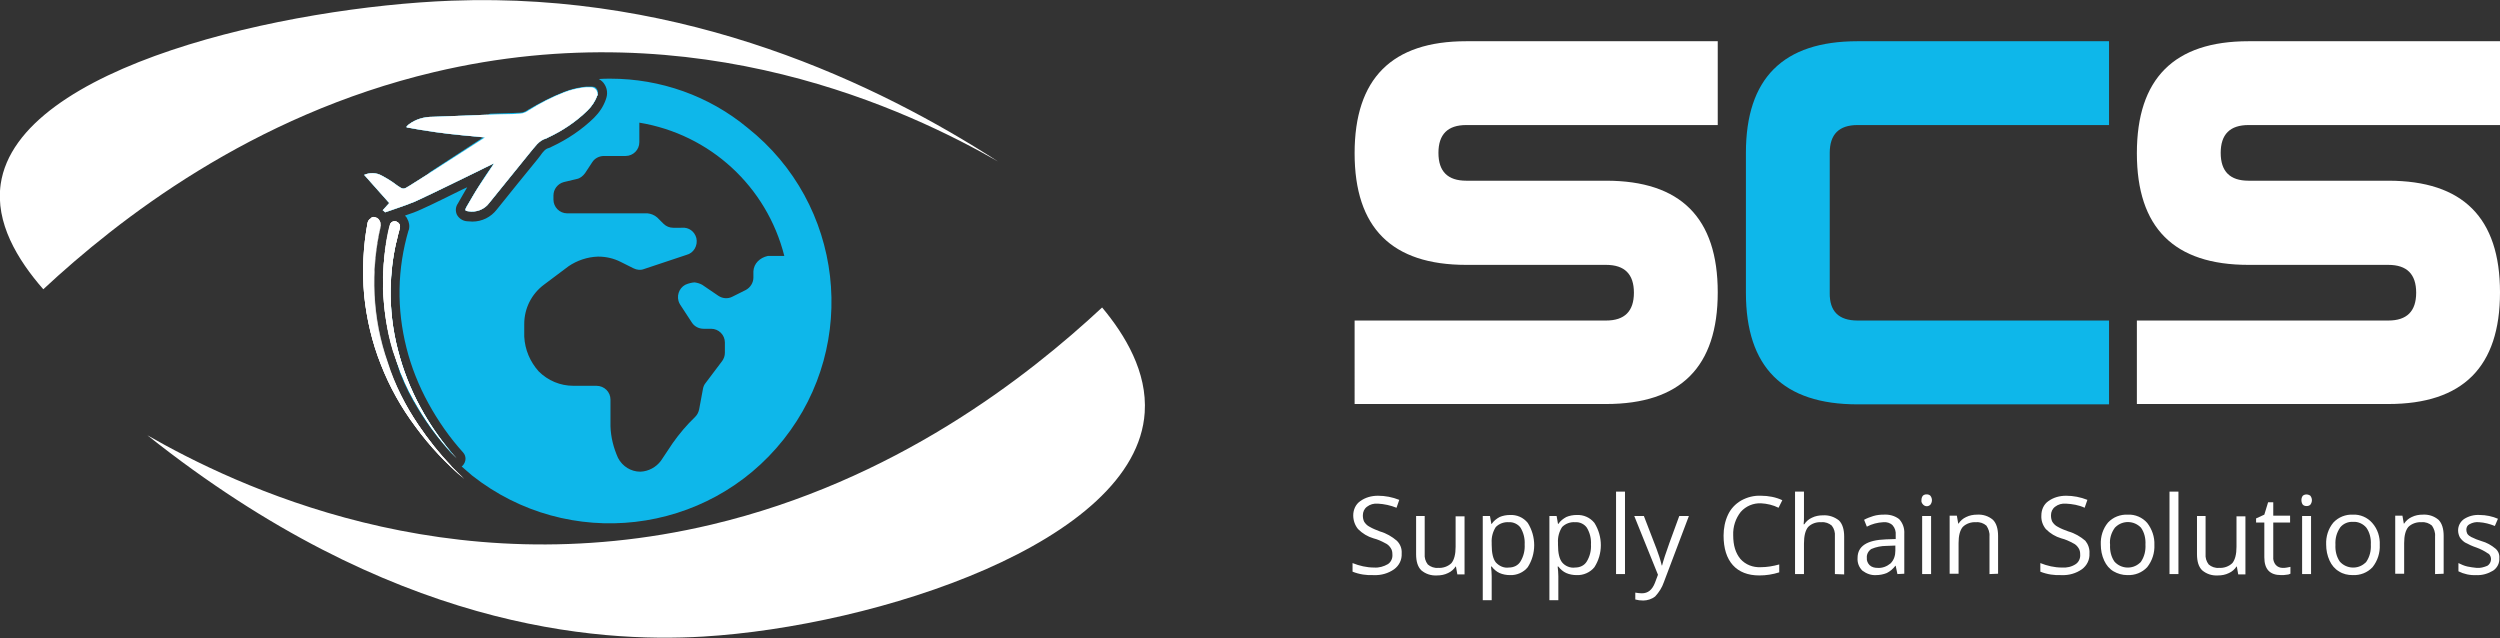
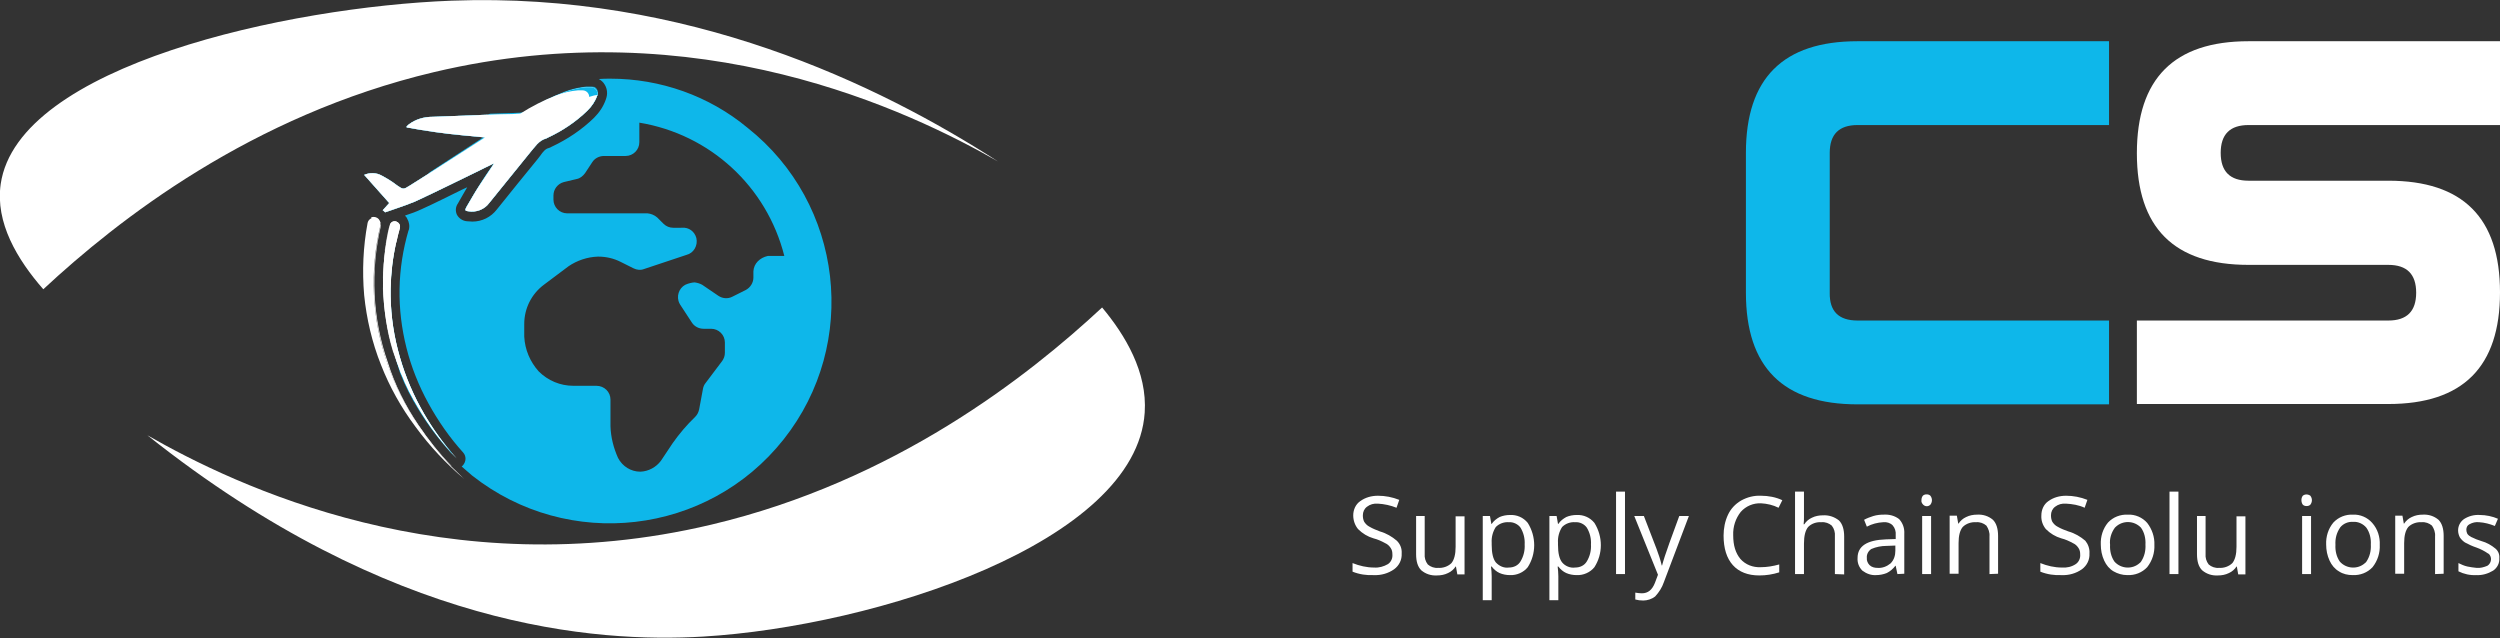
<svg xmlns="http://www.w3.org/2000/svg" id="Calque_1" x="0px" y="0px" viewBox="0 0 727.7 185.7" style="enable-background:new 0 0 727.7 185.7;" xml:space="preserve">
  <rect x="0" y="0" width="727.7" height="185.7" fill="#333333" stroke="none" />
  <style type="text/css">	.st0{fill:#FFFFFF;}	.st1{fill:#0EB7EA;}</style>
  <g id="Calque_2_00000031206852823288363520000007454847560305829544_">
    <g id="Calque_1-2">
      <path class="st0" d="M0.2,53.6C5.2,19,84,2,131.4,0.2C200-2.4,255.8,24.6,290.5,47C265,32.4,203.4,2.7,126.3,21   c-53.2,12.6-92,43-113.7,63.2C5,75.5-1.4,64.8,0.2,53.6z" />
      <path class="st0" d="M333.2,120.1c-2.5,37.8-78.2,62.2-128.6,65.2c-31.1,1.8-90.8-2.2-161.7-58.6c25.5,14.6,87.1,44.3,164.2,26   c53.2-12.6,92-43,113.7-63.2C327.5,97.5,334,108.3,333.2,120.1z" />
      <path class="st1" d="M172.1,25.2c-0.5,0-1,0-1.4,0c-2.2,0.2-4.3,0.7-6.4,1.5c-3.6,1.4-7.1,3.2-10.5,5.2c-0.7,0.5-1.5,0.9-2.4,0.9   c-0.8,0-1.5,0.1-2.3,0.1c-2.2,0.1-4.3,0.1-6.5,0.2c-2.8,1.8-5.4,3.8-7.9,6l6.3,0.6c-0.1,0.1-0.1,0.2-0.2,0.2L125,50.2   c-2,2.8-3.8,5.7-5.3,8.8c0.6-0.2,1.3-0.5,1.9-0.8c5.7-2.6,11.2-5.4,16.8-8.1c1.7-0.9,3.5-1.7,5.3-2.6c-0.1,0.2-0.1,0.2-0.1,0.3   c-1.4,2-2.8,4-4,6s-2.6,4.3-3.9,6.5c-0.4,0.7-0.3,1,0.6,1.1c2.3,0.4,4.7-0.5,6.1-2.4c4-4.9,7.9-9.8,11.9-14.7   c1.3-1.6,2.4-3.5,4.7-4.1c0.1,0,0.3-0.1,0.4-0.2c4.3-2,8.2-4.6,11.6-7.9c1.3-1.2,2.3-2.7,2.9-4.3c0.4-0.9,0-2.1-0.9-2.5   C172.7,25.3,172.4,25.2,172.1,25.2z M177.7,22.9c-1.1,0-2.3,0-3.4,0.1c0.7,0.4,1.3,0.9,1.7,1.6c0.8,1.3,0.9,2.8,0.4,4.2   c-0.7,2.1-1.9,3.9-3.5,5.5c-3.6,3.5-7.8,6.3-12.3,8.4c-0.3,0.2-0.6,0.3-0.9,0.4c-0.9,0.2-1.6,1-2.5,2.3c-0.2,0.3-0.5,0.6-0.7,0.9   c-1.9,2.3-3.8,4.7-5.7,7c-2.1,2.6-4.1,5.1-6.2,7.7c-1.7,2.2-4.3,3.5-7.1,3.5c-0.5,0-1-0.1-1.6-0.1c-1.2-0.1-2.3-0.8-2.9-1.9   c-0.5-1.1-0.4-2.3,0.3-3.3c1-1.8,1.9-3.3,2.7-4.7c-0.5,0.2-1,0.5-1.5,0.7c-3.9,1.9-7.8,3.9-11.8,5.7c-1.5,0.7-3.1,1.3-4.7,1.8   c0,0,0,0.1-0.1,0.1c0.2,0.2,0.5,0.5,0.6,0.8c0.6,1,0.8,2.2,0.5,3.3c0,0,0,0.1-0.1,0.2c-1.6,5.5-2.5,11.2-2.6,17   c-0.1,5.8,0.6,11.5,2,17.1c1.4,5.6,3.6,11.1,6.4,16.2c2.8,5.1,6.2,10,10.1,14.3c1,1.1,0.9,2.7-0.1,3.8l-0.1,0.1   c-0.1,0.1-0.2,0.1-0.2,0.2c1,0.9,2,1.7,3,2.6l0,0c28,22.1,68.6,17.4,90.7-10.5s17.4-68.6-10.5-90.7   C206.4,27.9,192.2,22.9,177.7,22.9z M219.3,79v1.8c0,1.5-0.9,2.9-2.2,3.6l-4,2c-0.6,0.3-1.2,0.4-1.8,0.4c-0.8,0-1.6-0.3-2.2-0.7   l-4.7-3.2c-0.7-0.4-1.5-0.6-2.2-0.7c-0.4,0-0.9,0.1-1.3,0.2l-0.7,0.2c-2.1,0.6-3.3,2.9-2.7,5c0.1,0.4,0.3,0.8,0.5,1.1l3.4,5.2   c0.7,1.1,2,1.8,3.4,1.8h2.2c2.2,0,4,1.8,4,4v3c0,0.9-0.3,1.7-0.8,2.4l-4.9,6.5c-0.4,0.5-0.6,1.1-0.7,1.7l-1.1,5.9   c-0.2,0.9-0.6,1.6-1.2,2.2c-2.4,2.3-4.6,4.9-6.5,7.6l-3.4,5.1c-1.4,1.9-3.6,3.1-6,3.2c-2.7,0-5.2-1.5-6.5-4   c-1.3-2.9-2.1-6-2.2-9.2v-7.8c0-2.2-1.8-4-4.1-4h-6.7c-3.8,0-7.4-1.5-10.1-4.2c-2.5-2.8-4-6.3-4.2-10.1v-3.7   c0-4.5,2.1-8.7,5.7-11.4l7.2-5.4c2.5-1.7,5.5-2.7,8.5-2.8h0.2c2.2,0,4.4,0.5,6.4,1.5l3.8,1.9c1,0.5,2.1,0.6,3.1,0.2l12.3-4.1   c2.1-0.5,3.4-2.7,2.9-4.9c-0.5-1.9-2.2-3.2-4.2-3H196c-1.1,0-2.1-0.4-2.9-1.2l-1.8-1.8c-0.8-0.7-1.8-1.1-2.8-1.2h-23.4   c-2.2,0-4-1.8-4-4v-1.2c0-1.8,1.2-3.4,3-3.9l3.8-0.9c1-0.2,1.8-0.9,2.4-1.7l2.1-3.2c0.7-1.1,2-1.8,3.4-1.8h6.3c2.2,0,4-1.8,4-4   v-5.7c20.6,3.4,37.1,18.6,42.2,38.8h-4.8C221.2,75,219.4,76.7,219.3,79C219.3,79,219.3,79,219.3,79z M131.3,131.5   c-3.4-4-6.4-8.4-8.9-13c-2.9-5.3-5.1-11-6.6-16.8c-1.5-5.8-2.2-11.8-2.1-17.8c0.1-4.5,0.6-8.9,1.6-13.3   c-1.5,5.5-2.3,11.2-2.3,16.9c0,6.2,0.9,12.3,2.6,18.3c0.3,1,0.6,1.9,0.9,2.9c0,0,0.1,0.1,0.1,0.2c1.4,3.5,3.1,6.9,5.1,10.1   c3.2,5.3,6.9,10.1,11.2,14.5c-0.4-0.5-0.9-1-1.3-1.5C131.6,131.8,131.4,131.6,131.3,131.5L131.3,131.5z" />
      <path class="st0" d="M110.8,65L110.8,65c0,0-0.1,0-0.2,0c-0.7,0-1.3-0.2-1.8-0.7c0,0-0.2-0.1-0.2-0.2c-0.2-0.2-0.4-0.5-0.6-0.8   c0.9-0.4,2.1,0,2.5,0.9C110.7,64.5,110.7,64.7,110.8,65L110.8,65z" />
      <path class="st0" d="M173.8,27.9c-0.6,1.7-1.6,3.1-2.8,4.3c-3.4,3.3-7.3,5.9-11.6,7.9c-0.1,0.1-0.2,0.1-0.4,0.2   c-2.2,0.6-3.3,2.5-4.7,4.1c-4,4.9-7.9,9.8-11.9,14.7c-1.4,1.9-3.8,2.8-6.1,2.4c-0.9-0.1-1-0.3-0.6-1.1c1.3-2.2,2.5-4.4,3.9-6.5   s2.7-4,4-6c0,0,0-0.1,0.1-0.3c-1.8,0.9-3.6,1.7-5.3,2.6c-5.6,2.7-11.2,5.5-16.8,8.1c-0.6,0.3-1.3,0.6-1.9,0.8   c-2.2,0.9-4.5,1.6-6.7,2.4c-0.3,0.1-0.6,0.2-0.9,0.3c-0.2-0.2-0.4-0.4-0.7-0.6l1.9-2.1l-7.3-8.2c1.6-0.7,3.5-0.7,5.1,0.2   c1.5,0.8,3,1.7,4.4,2.8c1.9,1.3,1.9,1.3,3.8,0.1s3.8-2.4,5.7-3.6l15.9-10.2c0.1,0,0.1-0.1,0.2-0.2l-6.3-0.6   c-5.5-0.5-10.9-1.3-16.4-2.3c0-0.1-0.1-0.2-0.1-0.2c0.2-0.3,0.5-0.5,0.7-0.7c2-1.5,4.4-2.2,6.9-2.2c5.2-0.2,10.5-0.4,15.7-0.6h1   c2.1-0.1,4.3-0.2,6.5-0.2c0.8,0,1.6-0.1,2.3-0.1c0.9-0.1,1.7-0.4,2.4-0.9c3.3-2.1,6.8-3.9,10.4-5.3c2-0.8,4.2-1.3,6.4-1.5   c0.5,0,1,0,1.4,0c1,0,1.9,0.8,1.9,1.9C174,27.4,174,27.7,173.8,27.9z" />
      <path class="st1" d="M173.8,27.9c-0.6,1.7-1.6,3.1-2.8,4.3c-3.4,3.3-7.3,5.9-11.6,7.9c-0.1,0.1-0.2,0.1-0.4,0.2   c-2.2,0.6-3.3,2.5-4.7,4.1c-4,4.9-7.9,9.8-11.9,14.7c-1.4,1.9-3.8,2.8-6.1,2.4c-0.9-0.1-1-0.3-0.6-1.1c1.3-2.2,2.5-4.4,3.9-6.5   s2.7-4,4-6c0,0,0-0.1,0.1-0.3c-1.8,0.9-3.6,1.7-5.3,2.6c-5.6,2.7-11.2,5.5-16.8,8.1c-0.6,0.3-1.3,0.6-1.9,0.8   c-2.2,0.9-4.5,1.6-6.7,2.4c-0.3,0.1-0.6,0.2-0.9,0.3c-0.2-0.2-0.4-0.4-0.7-0.6l1.9-2.1l-7.3-8.2c1.6-0.7,3.5-0.7,5.1,0.2   c1.5,0.8,3,1.7,4.4,2.8c1.9,1.3,1.9,1.3,3.8,0.1s3.8-2.4,5.7-3.6l15.9-10.2c0.1,0,0.1-0.1,0.2-0.2l-6.3-0.6   c-5.5-0.5-10.9-1.3-16.4-2.3c0-0.1-0.1-0.2-0.1-0.2c0.2-0.3,0.5-0.5,0.7-0.7c2-1.5,4.4-2.2,6.9-2.2c5.2-0.2,10.5-0.4,15.7-0.6h1   c2.1-0.1,4.3-0.2,6.5-0.2c0.8,0,1.6-0.1,2.3-0.1c0.9-0.1,1.7-0.4,2.4-0.9c3.3-2.1,6.8-3.9,10.4-5.3c2-0.8,4.2-1.3,6.4-1.5   c0.5,0,1,0,1.4,0c1,0,1.9,0.8,1.9,1.9C174,27.4,174,27.7,173.8,27.9z" />
-       <path class="st0" d="M173.8,27.9c-0.6,1.7-1.6,3.1-2.8,4.3c-3.4,3.3-7.3,5.9-11.6,7.9c-0.1,0.1-0.2,0.1-0.4,0.2   c-2.2,0.6-3.3,2.5-4.7,4.1c-4,4.9-7.9,9.8-11.9,14.7c-1.4,1.9-3.8,2.8-6.1,2.4c-0.9-0.1-1-0.3-0.6-1.1c1.3-2.2,2.5-4.4,3.9-6.5   s2.7-4,4-6c0,0,0-0.1,0.1-0.3c-1.8,0.9-3.6,1.7-5.3,2.6c-5.6,2.7-11.2,5.5-16.8,8.1c-0.6,0.3-1.3,0.6-1.9,0.8   c-2.2,0.9-4.5,1.6-6.7,2.4c-0.3,0.1-0.6,0.2-0.9,0.3c-0.2-0.2-0.4-0.4-0.7-0.6l1.9-2.1l-7.3-8.2c1.6-0.7,3.5-0.7,5.1,0.2   c1.5,0.8,3,1.7,4.4,2.8c1.9,1.3,1.9,1.3,3.8,0.1s3.8-2.4,5.7-3.6l15.9-10.2c0.1,0,0.1-0.1,0.2-0.2l-6.3-0.6   c-5.5-0.5-10.9-1.3-16.4-2.3c0-0.1-0.1-0.2-0.1-0.2c0.2-0.3,0.5-0.5,0.7-0.7c2-1.5,4.4-2.2,6.9-2.2c5.2-0.2,10.5-0.4,15.7-0.6h1   c2.1-0.1,4.3-0.2,6.5-0.2c0.8,0,1.6-0.1,2.3-0.1c0.9-0.1,1.7-0.4,2.4-0.9c3.3-2.1,6.8-3.9,10.4-5.3c2-0.8,4.2-1.3,6.4-1.5   c0.5,0,1,0,1.4,0c1,0,1.9,0.8,1.9,1.9C174,27.4,174,27.7,173.8,27.9z" />
+       <path class="st0" d="M173.8,27.9c-0.6,1.7-1.6,3.1-2.8,4.3c-3.4,3.3-7.3,5.9-11.6,7.9c-0.1,0.1-0.2,0.1-0.4,0.2   c-2.2,0.6-3.3,2.5-4.7,4.1c-4,4.9-7.9,9.8-11.9,14.7c-1.4,1.9-3.8,2.8-6.1,2.4c-0.9-0.1-1-0.3-0.6-1.1c1.3-2.2,2.5-4.4,3.9-6.5   s2.7-4,4-6c0,0,0-0.1,0.1-0.3c-1.8,0.9-3.6,1.7-5.3,2.6c-5.6,2.7-11.2,5.5-16.8,8.1c-0.6,0.3-1.3,0.6-1.9,0.8   c-2.2,0.9-4.5,1.6-6.7,2.4c-0.3,0.1-0.6,0.2-0.9,0.3c-0.2-0.2-0.4-0.4-0.7-0.6l1.9-2.1l-7.3-8.2c1.6-0.7,3.5-0.7,5.1,0.2   c1.5,0.8,3,1.7,4.4,2.8c1.9,1.3,1.9,1.3,3.8,0.1s3.8-2.4,5.7-3.6l15.9-10.2c0.1,0,0.1-0.1,0.2-0.2l-6.3-0.6   c-5.5-0.5-10.9-1.3-16.4-2.3c0-0.1-0.1-0.2-0.1-0.2c0.2-0.3,0.5-0.5,0.7-0.7c2-1.5,4.4-2.2,6.9-2.2c5.2-0.2,10.5-0.4,15.7-0.6h1   c2.1-0.1,4.3-0.2,6.5-0.2c0.8,0,1.6-0.1,2.3-0.1c3.3-2.1,6.8-3.9,10.4-5.3c2-0.8,4.2-1.3,6.4-1.5   c0.5,0,1,0,1.4,0c1,0,1.9,0.8,1.9,1.9C174,27.4,174,27.7,173.8,27.9z" />
      <path class="st0" d="M121.8,123.7c2.9,4.3,6.1,8.3,9.7,12c-0.2-0.1-0.3-0.2-0.5-0.4c-4.4-4.5-8.3-9.6-11.5-15   c-3.3-5.5-5.9-11.3-7.7-17.4c-1.8-6.2-2.9-12.6-3-19c-0.1-6.4,0.6-12.7,2.1-18.9c0,0.2,0,0.3,0,0.5c0,0,0,0.1,0,0.1   c-3.1,13.2-2.5,27.1,2,39.9C114.9,111.9,118,118.1,121.8,123.7z" />
      <path class="st0" d="M133,133.4c-4.3-4.4-8-9.2-11.1-14.5c-2-3.2-3.7-6.6-5.1-10.1c0-0.1,0-0.1-0.1-0.2c-0.8-2.1-1.6-4.3-2.3-6.5   c-1.8-5.9-2.7-12.1-2.9-18.2c-0.1-6.2,0.5-12.4,2-18.4c0,0,0-0.1,0-0.1l0,0c0.3-0.8,1.1-1.2,1.9-0.9c0.7,0.3,1.2,1,1,1.8v0.1   c-0.4,1.3-0.7,2.7-1,4c0,0.1-0.1,0.2-0.1,0.3c-1,4.4-1.5,8.8-1.6,13.3c-0.1,6,0.6,12,2.1,17.8c1.5,5.9,3.7,11.5,6.6,16.8   c2.5,4.6,5.5,9,8.9,13c0.1,0.1,0.2,0.2,0.3,0.3C132.1,132.4,132.5,132.9,133,133.4z" />
-       <path class="st0" d="M133,133.4c-4.3-4.4-8-9.2-11.1-14.5c-2-3.2-3.7-6.6-5.1-10.1c0-0.1,0-0.1-0.1-0.2c-0.8-2.1-1.6-4.3-2.3-6.5   c-1.8-5.9-2.7-12.1-2.9-18.2c-0.1-6.2,0.5-12.4,2-18.4c0,0,0-0.1,0-0.1l0,0c0.3-0.8,1.1-1.2,1.9-0.9c0.7,0.3,1.2,1,1,1.8v0.1   c-0.4,1.3-0.7,2.7-1,4c0,0.1-0.1,0.2-0.1,0.3c-1,4.4-1.5,8.8-1.6,13.3c-0.1,6,0.6,12,2.1,17.8c1.5,5.9,3.7,11.5,6.6,16.8   c2.5,4.6,5.5,9,8.9,13c0.1,0.1,0.2,0.2,0.3,0.3C132.1,132.4,132.5,132.9,133,133.4z" />
      <path class="st0" d="M131.6,131.9c0.4,0.5,0.9,1,1.3,1.5c-4.3-4.4-8-9.2-11.1-14.5c-2-3.2-3.7-6.6-5.1-10.1c0-0.1,0-0.1-0.1-0.2   c-0.8-2.1-1.6-4.3-2.3-6.5c-1.8-5.9-2.7-12.1-2.9-18.2c-0.1-6.2,0.5-12.4,2-18.4c0,0,0-0.1,0-0.1c0,0.2,0,0.4-0.1,0.7   c0,0,0,0.1,0,0.2c-3.1,12.7-2.4,26.1,1.9,38.4c0.1,0.4,0.3,0.8,0.4,1.2c2.1,5.8,4.9,11.3,8.3,16.4c2.2,3.3,4.6,6.4,7.3,9.4   C131.4,131.7,131.5,131.8,131.6,131.9z" />
-       <path class="st0" d="M131.4,135.7c1.2,1.2,2.4,2.4,3.7,3.6c-5.3-4.5-10-9.5-14.1-15.1c-4.2-5.6-7.6-11.7-10.1-18.1   c-2.6-6.5-4.2-13.4-4.9-20.3c-0.6-7-0.3-14.1,1-21c0.2-1,1.2-1.7,2.2-1.5c0.8,0.2,1.4,0.9,1.5,1.7l0,0c0,0.2,0,0.3,0,0.5   c0,0,0,0.1,0,0.1c-3.1,13.2-2.5,27.1,2,39.9c2.2,6.5,5.3,12.6,9.1,18.2C124.7,128,127.9,132,131.4,135.7L131.4,135.7z" />
-       <path class="st0" d="M135.1,139.4c-5.3-4.5-10-9.5-14.1-15.1c-4.2-5.6-7.6-11.7-10.1-18.1c-2.6-6.5-4.2-13.4-4.9-20.3   c-0.6-7-0.3-14.1,1-21c0.2-1,1.2-1.7,2.2-1.5c0.8,0.2,1.4,0.9,1.5,1.7l0,0c0,0.2,0,0.3,0,0.5c0,0,0,0.1,0,0.1   c-3.1,13.2-2.5,27.1,2,39.9c2.2,6.5,5.3,12.6,9.1,18.2c2.9,4.3,6.1,8.3,9.6,12l0,0C132.6,137,133.9,138.2,135.1,139.4z" />
      <path class="st0" d="M133,133.4c-4.3-4.4-8-9.2-11.1-14.5c-2-3.2-3.7-6.6-5.1-10.1c0-0.1,0-0.1-0.1-0.2c-0.8-2.1-1.6-4.3-2.3-6.5   c-1.8-5.9-2.7-12.1-2.9-18.2c-0.1-6.2,0.5-12.4,2-18.4c0,0,0-0.1,0-0.1l0,0c0.3-0.8,1.1-1.2,1.9-0.9c0.7,0.3,1.2,1,1,1.8v0.1   c-0.4,1.3-0.7,2.7-1,4c0,0.1-0.1,0.2-0.1,0.3c-1,4.4-1.5,8.8-1.6,13.3c-0.1,6,0.6,12,2.1,17.8c1.5,5.9,3.7,11.5,6.6,16.8   c2.5,4.6,5.5,9,8.9,13c0.1,0.1,0.2,0.2,0.3,0.3C132.1,132.4,132.5,132.9,133,133.4z" />
      <path class="st0" d="M135.1,139.4c-5.3-4.5-10-9.5-14.1-15.1c-4.2-5.6-7.6-11.7-10.1-18.1c-2.6-6.5-4.2-13.4-4.9-20.3   c-0.6-7-0.3-14.1,1-21c0.2-1,1.2-1.7,2.2-1.5c0.8,0.2,1.4,0.9,1.5,1.7l0,0c0,0.2,0,0.3,0,0.5c0,0,0,0.1,0,0.1   c-3.1,13.2-2.5,27.1,2,39.9c2.2,6.5,5.3,12.6,9.1,18.2c2.9,4.3,6.1,8.3,9.6,12l0,0C132.6,137,133.9,138.2,135.1,139.4z" />
-       <path class="st0" d="M426.8,12H500v24.4h-73.2c-5.4,0-8.1,2.7-8.1,8.1s2.7,8.1,8.1,8.1h40.7c21.7,0,32.5,10.8,32.5,32.5   s-10.8,32.5-32.5,32.5h-73.2V93.3h73.2c5.4,0,8.1-2.7,8.1-8.1c0-5.4-2.7-8.1-8.1-8.1h-40.7c-21.7,0-32.5-10.8-32.5-32.5   S405.1,12,426.8,12z" />
      <path class="st1" d="M540.7,93.3h73.2v24.4h-73.2c-21.7,0-32.5-10.8-32.5-32.5V44.5c0-21.7,10.8-32.5,32.5-32.5h73.2v24.4h-73.2   c-5.4,0-8.1,2.7-8.1,8.1v40.7C532.5,90.6,535.2,93.3,540.7,93.3z" />
      <path class="st0" d="M654.5,12h73.2v24.4h-73.2c-5.4,0-8.1,2.7-8.1,8.1s2.7,8.1,8.1,8.1h40.7c21.7,0,32.5,10.8,32.5,32.5   s-10.8,32.5-32.5,32.5H622V93.3h73.2c5.4,0,8.1-2.7,8.1-8.1c0-5.4-2.7-8.1-8.1-8.1h-40.7c-21.7,0-32.5-10.8-32.5-32.5   S632.8,12,654.5,12z" />
      <path class="st0" d="M408,161.1c0.1,1.8-0.7,3.5-2.2,4.6c-1.7,1.2-3.8,1.8-5.9,1.7c-2.1,0.1-4.2-0.2-6.2-1v-2.5   c2,0.8,4.1,1.3,6.3,1.3c1.4,0.1,2.8-0.3,4-1c0.9-0.6,1.4-1.7,1.3-2.8c0-0.7-0.1-1.3-0.5-1.9c-0.4-0.6-0.9-1.1-1.6-1.4   c-1.1-0.6-2.2-1.1-3.4-1.4c-1.7-0.5-3.2-1.4-4.5-2.7c-0.9-1.1-1.4-2.5-1.4-4c0-1.6,0.7-3.2,2-4.1c1.5-1.1,3.3-1.6,5.2-1.6   c2.1,0,4.2,0.4,6.2,1.2l-0.8,2.3c-1.7-0.7-3.6-1.1-5.4-1.2c-1.2-0.1-2.3,0.2-3.2,0.9c-0.8,0.6-1.2,1.5-1.2,2.5   c0,0.7,0.1,1.3,0.4,1.9c0.4,0.6,0.9,1.1,1.5,1.4c1,0.6,2.1,1,3.1,1.4c1.8,0.5,3.5,1.5,4.9,2.7C407.6,158.4,408.1,159.7,408,161.1z   " />
      <path class="st0" d="M414.7,150.2v11c-0.1,1.1,0.2,2.2,0.9,3.1c0.8,0.7,1.9,1.1,3,1c1.4,0.1,2.9-0.4,3.9-1.4   c0.8-1,1.2-2.6,1.2-4.7v-8.9h2.6v16.9h-2.1l-0.4-2.3h-0.1c-0.5,0.8-1.3,1.5-2.2,1.9c-1,0.5-2.1,0.7-3.2,0.7   c-1.7,0.1-3.3-0.4-4.6-1.5c-1-1-1.5-2.5-1.5-4.7v-11.1H414.7z" />
      <path class="st0" d="M439.5,167.4c-1,0-2.1-0.2-3-0.6c-0.9-0.4-1.7-1.1-2.3-1.9h-0.2c0.1,0.9,0.2,1.9,0.2,2.8v7h-2.6v-24.5h2.1   l0.4,2.3h0.1c0.6-0.9,1.4-1.5,2.3-2c0.9-0.4,2-0.6,3-0.6c2-0.1,3.9,0.7,5.2,2.3c2.5,4,2.5,9,0,12.9   C443.5,166.6,441.5,167.5,439.5,167.4z M439.2,152c-1.4-0.1-2.8,0.4-3.8,1.4c-0.9,1.4-1.3,3-1.2,4.6v0.6c0,2.4,0.4,4.1,1.2,5.1   c1,1.1,2.4,1.7,3.8,1.5c1.4,0,2.7-0.6,3.4-1.8c0.9-1.5,1.3-3.2,1.2-4.9c0.1-1.7-0.3-3.4-1.2-4.9   C441.9,152.6,440.5,151.9,439.2,152z" />
      <path class="st0" d="M458.9,167.4c-1,0-2.1-0.2-3-0.6c-0.9-0.4-1.7-1.1-2.3-1.9h-0.2c0.1,0.9,0.2,1.9,0.2,2.8v7h-2.6v-24.5h2.1   l0.4,2.3h0.1c0.6-0.9,1.4-1.5,2.3-2c0.9-0.4,2-0.6,3-0.6c2-0.1,3.9,0.7,5.2,2.3c2.5,4,2.5,9,0,12.9   C462.9,166.6,460.9,167.5,458.9,167.4z M458.5,152c-1.4-0.1-2.8,0.4-3.8,1.4c-0.9,1.4-1.3,3-1.2,4.6v0.6c0,2.4,0.4,4.1,1.2,5.1   c0.9,1.1,2.4,1.7,3.8,1.5c1.4,0,2.7-0.6,3.4-1.8c0.9-1.5,1.3-3.2,1.2-4.9c0.1-1.7-0.3-3.4-1.2-4.9   C461.2,152.6,459.9,151.9,458.5,152z" />
      <path class="st0" d="M473,167.1h-2.6v-24h2.6V167.1z" />
      <path class="st0" d="M475.7,150.2h2.8l3.7,9.6c0.6,1.6,1.1,3.1,1.5,4.8h0.1c0.1-0.5,0.4-1.4,0.8-2.7s1.8-5.2,4.2-11.7h2.8   l-7.3,19.3c-0.5,1.5-1.4,2.9-2.5,4.1c-1,0.8-2.3,1.2-3.5,1.2c-0.8,0-1.6-0.1-2.3-0.3v-2c0.6,0.1,1.3,0.2,1.9,0.2c1.8,0,3-1,3.8-3   l0.9-2.4L475.7,150.2z" />
      <path class="st0" d="M512.6,146.5c-2.2-0.1-4.4,0.8-5.9,2.5c-1.5,1.9-2.3,4.3-2.2,6.8c0,3,0.7,5.2,2.1,6.9   c1.5,1.7,3.7,2.5,5.9,2.4c1.8,0,3.6-0.3,5.4-0.8v2.3c-1.9,0.6-3.8,0.9-5.8,0.9c-3.3,0-5.9-1-7.7-3s-2.7-4.9-2.7-8.6   c0-2.1,0.4-4.2,1.3-6.1c0.8-1.7,2.1-3.1,3.8-4.1c1.8-1,3.8-1.5,5.8-1.4c2.1,0,4.3,0.4,6.2,1.3l-1.1,2.2   C516.1,147,514.4,146.6,512.6,146.5z" />
      <path class="st0" d="M534.1,167.1v-11c0.1-1.1-0.2-2.2-0.9-3.1c-0.8-0.7-1.9-1.1-3-1c-1.5-0.1-2.9,0.4-3.9,1.4   c-0.8,1-1.2,2.6-1.2,4.8v8.9h-2.6v-24h2.6v7.3c0,0.7,0,1.5-0.1,2.2h0.2c0.5-0.8,1.3-1.5,2.2-1.9c1-0.5,2.1-0.7,3.2-0.7   c1.7-0.1,3.3,0.4,4.7,1.5c1,1,1.5,2.6,1.5,4.7v11L534.1,167.1z" />
      <path class="st0" d="M552.3,167.1l-0.5-2.4h-0.1c-0.7,0.9-1.5,1.6-2.5,2.1c-1,0.4-2.1,0.6-3.1,0.6c-1.4,0.1-2.8-0.4-4-1.3   c-1-1-1.5-2.3-1.4-3.7c0-3.4,2.7-5.2,8.2-5.4l2.9-0.1v-1.1c0.1-1.1-0.2-2.1-0.9-2.9c-0.7-0.7-1.7-1-2.7-0.9   c-1.7,0.1-3.3,0.5-4.8,1.3l-0.8-2c0.9-0.5,1.8-0.8,2.7-1.1c1-0.3,2-0.4,3-0.4c1.6-0.1,3.2,0.3,4.5,1.3c1.1,1.2,1.6,2.7,1.5,4.3   V167L552.3,167.1z M546.5,165.3c1.4,0.1,2.7-0.4,3.8-1.3c1-1,1.4-2.3,1.4-3.7v-1.5l-2.6,0.1c-1.5,0-3,0.3-4.4,0.9   c-0.9,0.6-1.4,1.6-1.3,2.6c-0.1,0.8,0.3,1.6,0.8,2.1C544.8,165.1,545.7,165.3,546.5,165.3z" />
      <path class="st0" d="M559.3,145.6c0-0.5,0.1-0.9,0.4-1.3c0.3-0.3,0.7-0.4,1.1-0.4c0.4,0,0.8,0.1,1.1,0.4c0.6,0.8,0.6,1.8,0,2.6   c-0.6,0.6-1.5,0.6-2.1,0C559.4,146.5,559.2,146,559.3,145.6z M562.1,167.1h-2.6v-16.9h2.6V167.1z" />
      <path class="st0" d="M579.1,167.1v-11c0.1-1.1-0.3-2.2-0.9-3.1c-0.8-0.7-1.9-1.1-3-1c-1.4-0.1-2.9,0.4-3.9,1.4   c-0.8,1-1.2,2.5-1.2,4.7v8.9h-2.6v-16.9h2.1l0.4,2.3h0.1c0.5-0.8,1.3-1.5,2.2-1.9c1-0.5,2.1-0.7,3.2-0.7c1.7-0.1,3.3,0.4,4.6,1.5   c1,1,1.5,2.6,1.5,4.7v11L579.1,167.1z" />
      <path class="st0" d="M608.2,161.1c0.1,1.8-0.7,3.5-2.2,4.6c-1.7,1.2-3.8,1.8-5.9,1.7c-2.1,0.1-4.2-0.2-6.2-1v-2.5   c2,0.8,4.1,1.3,6.3,1.3c1.4,0.1,2.8-0.2,4-1c0.9-0.6,1.4-1.7,1.3-2.8c0-0.7-0.1-1.3-0.5-1.9c-0.4-0.6-0.9-1.1-1.6-1.4   c-1.1-0.6-2.2-1.1-3.4-1.4c-1.7-0.5-3.2-1.4-4.5-2.7c-0.9-1.1-1.4-2.5-1.3-4c0-1.6,0.7-3.2,2-4.1c1.5-1.1,3.3-1.6,5.2-1.6   c2.1,0,4.2,0.4,6.2,1.2l-0.8,2.3c-1.7-0.8-3.6-1.1-5.4-1.2c-1.2-0.1-2.3,0.2-3.2,0.9c-0.8,0.6-1.2,1.5-1.2,2.5   c0,0.7,0.1,1.3,0.4,1.9c0.4,0.6,0.9,1.1,1.5,1.4c1,0.6,2.1,1,3.2,1.4c1.8,0.5,3.5,1.5,4.9,2.7   C607.8,158.4,608.3,159.7,608.2,161.1z" />
      <path class="st0" d="M627.1,158.6c0.1,2.3-0.6,4.6-2.1,6.5c-1.5,1.6-3.6,2.4-5.8,2.3c-1.4,0-2.8-0.4-4-1.1   c-1.2-0.7-2.1-1.8-2.7-3.1c-0.7-1.5-1-3.1-1-4.7c-0.1-2.3,0.6-4.6,2.1-6.4c1.5-1.6,3.6-2.4,5.8-2.3c2.1-0.1,4.2,0.8,5.6,2.4   C626.4,154,627.2,156.3,627.1,158.6z M614.2,158.6c-0.1,1.7,0.3,3.5,1.3,4.9c1.9,2.1,5.2,2.3,7.3,0.4c0.1-0.1,0.3-0.2,0.4-0.4   c1-1.5,1.4-3.2,1.3-5c0.1-1.7-0.3-3.5-1.3-4.9c-2-2.1-5.3-2.2-7.4-0.2c-0.1,0.1-0.2,0.2-0.2,0.2   C614.5,155.1,614,156.9,614.2,158.6z" />
      <path class="st0" d="M634.1,167.1h-2.6v-24h2.6V167.1z" />
      <path class="st0" d="M642,150.2v11c-0.1,1.1,0.2,2.2,0.9,3.1c0.8,0.7,1.9,1.1,3,1c1.4,0.1,2.9-0.4,3.9-1.4c0.8-1,1.2-2.6,1.2-4.7   v-8.9h2.6v16.9h-2.1l-0.4-2.3H651c-0.5,0.8-1.3,1.5-2.2,1.9c-1,0.5-2.1,0.7-3.2,0.7c-1.7,0.1-3.3-0.4-4.6-1.5   c-1-1-1.5-2.5-1.5-4.7v-11.1H642z" />
-       <path class="st0" d="M664.4,165.3c0.4,0,0.9,0,1.3-0.1c0.3-0.1,0.7-0.1,1-0.2v2c-0.4,0.2-0.8,0.3-1.2,0.3c-0.5,0.1-1,0.1-1.5,0.1   c-3.3,0-4.9-1.7-4.9-5.2v-10.1h-2.4v-1.2l2.4-1.1l1.1-3.6h1.5v3.9h4.9v2h-4.9v10c-0.1,0.8,0.2,1.7,0.7,2.3   C662.9,165,663.7,165.3,664.4,165.3z" />
      <path class="st0" d="M669.9,145.6c0-0.5,0.1-0.9,0.4-1.3c0.6-0.5,1.5-0.5,2.2,0c0.6,0.8,0.6,1.8,0,2.6c-0.3,0.3-0.7,0.4-1.1,0.4   c-0.4,0-0.8-0.1-1.1-0.4C670,146.5,669.9,146,669.9,145.6z M672.7,167.1h-2.6v-16.9h2.6V167.1z" />
      <path class="st0" d="M692.7,158.6c0.1,2.3-0.6,4.6-2.1,6.5c-1.5,1.6-3.6,2.4-5.8,2.3c-1.4,0-2.8-0.3-4-1.1   c-1.2-0.7-2.1-1.8-2.7-3.1c-0.7-1.5-1-3.1-1-4.7c-0.1-2.3,0.6-4.6,2.1-6.4c1.5-1.6,3.6-2.4,5.7-2.3c2.1-0.1,4.2,0.8,5.6,2.4   C692.1,154,692.8,156.3,692.7,158.6z M679.8,158.6c-0.1,1.7,0.3,3.5,1.3,4.9c1.9,2.1,5.2,2.3,7.3,0.4c0.1-0.1,0.3-0.2,0.4-0.4   c1-1.5,1.4-3.2,1.3-5c0.1-1.7-0.3-3.5-1.3-4.9c-0.9-1.1-2.4-1.8-3.8-1.7c-1.5-0.1-2.9,0.5-3.8,1.6   C680.1,155.1,679.7,156.8,679.8,158.6L679.8,158.6z" />
      <path class="st0" d="M708.8,167.1v-11c0.1-1.1-0.3-2.2-0.9-3.1c-0.8-0.7-1.9-1.1-3-1c-1.4-0.1-2.9,0.4-3.9,1.4   c-0.8,1-1.2,2.5-1.2,4.7v8.9h-2.6v-16.9h2.1l0.4,2.3h0.1c0.5-0.8,1.3-1.5,2.2-1.9c1-0.5,2.1-0.7,3.2-0.7c1.7-0.1,3.3,0.4,4.6,1.5   c1,1,1.5,2.6,1.5,4.7v11L708.8,167.1z" />
      <path class="st0" d="M727.5,162.5c0.1,1.4-0.6,2.8-1.8,3.6c-1.5,0.9-3.2,1.4-4.9,1.3c-1.8,0.1-3.6-0.3-5.2-1.1v-2.4   c0.8,0.4,1.7,0.8,2.6,1c0.9,0.2,1.8,0.3,2.7,0.4c1.1,0.1,2.1-0.2,3.1-0.6c1-0.6,1.4-2,0.8-3c-0.1-0.2-0.3-0.5-0.6-0.6   c-1-0.7-2.2-1.3-3.3-1.7c-1.2-0.4-2.3-0.9-3.4-1.5c-0.6-0.4-1.1-0.9-1.5-1.5c-0.3-0.6-0.5-1.3-0.5-2c0-1.3,0.6-2.5,1.7-3.3   c1.4-0.9,3-1.3,4.6-1.2c1.8,0,3.7,0.4,5.3,1.1l-0.9,2.1c-1.5-0.6-3-1-4.6-1.1c-1-0.1-1.9,0.1-2.8,0.6c-0.6,0.3-0.9,0.9-0.9,1.6   c0,0.4,0.1,0.8,0.3,1.2c0.3,0.4,0.7,0.7,1.1,0.9c1,0.5,2,0.9,3,1.2c1.5,0.4,2.9,1.2,4.1,2.2C727.2,160.4,727.6,161.4,727.5,162.5z   " />
    </g>
  </g>
</svg>